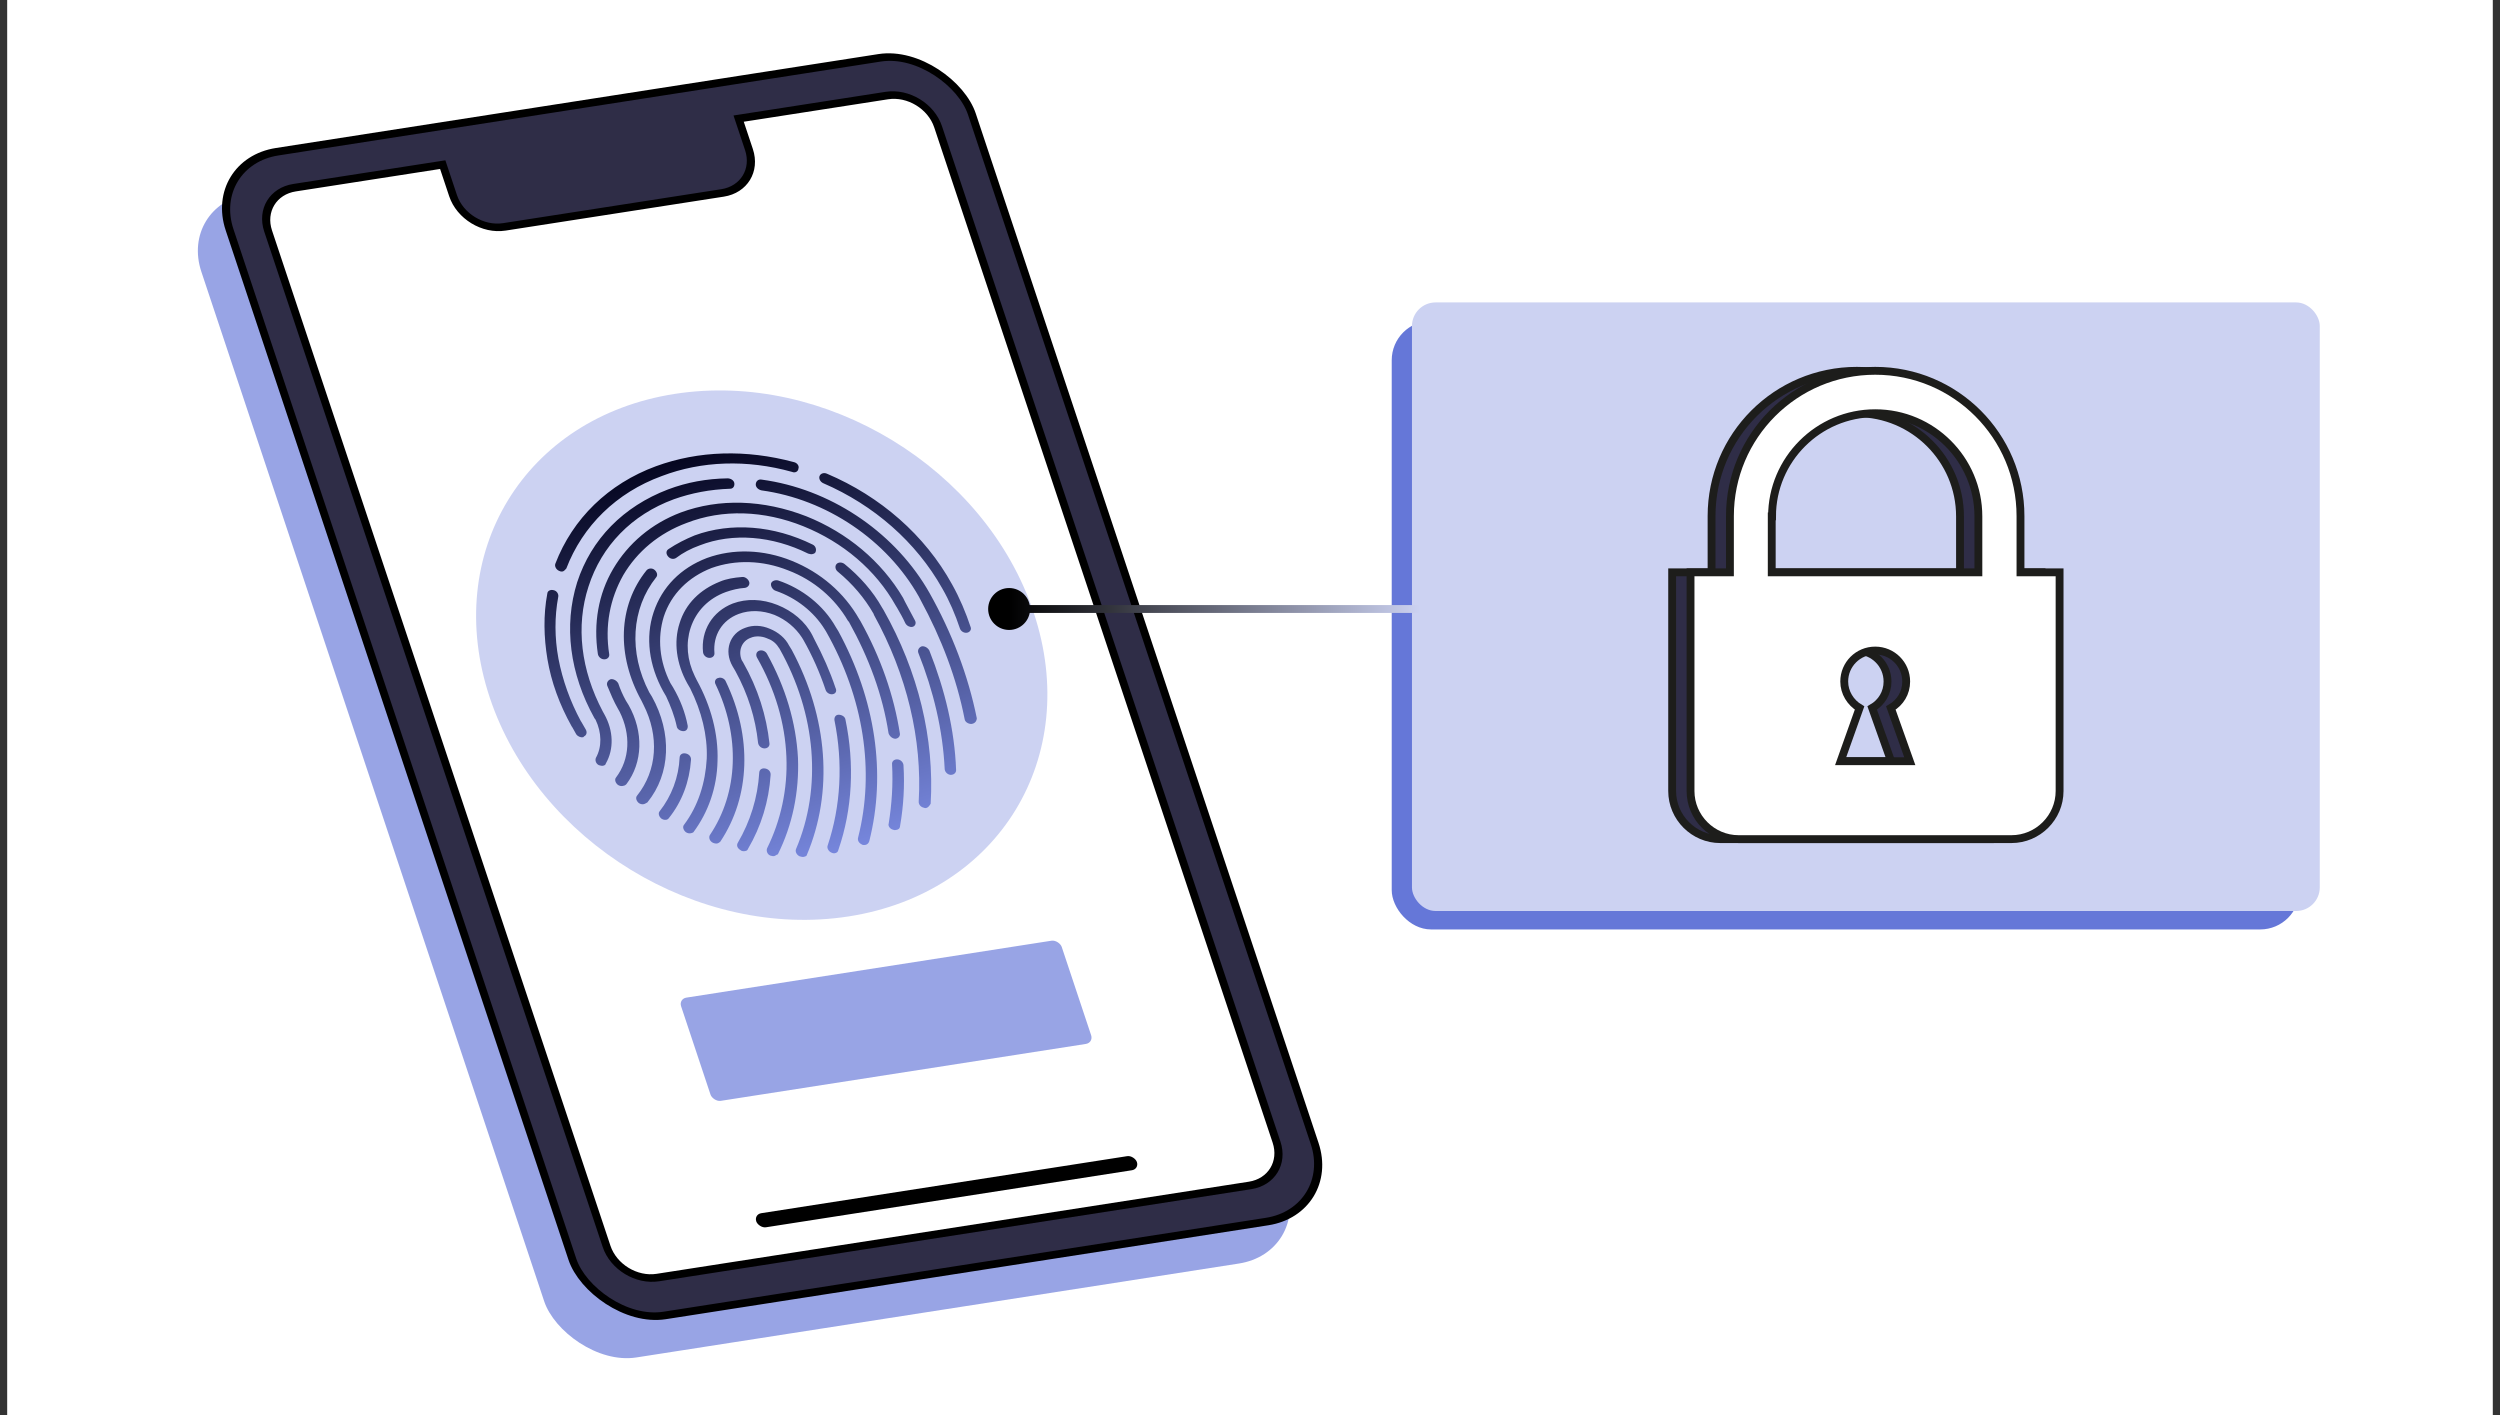
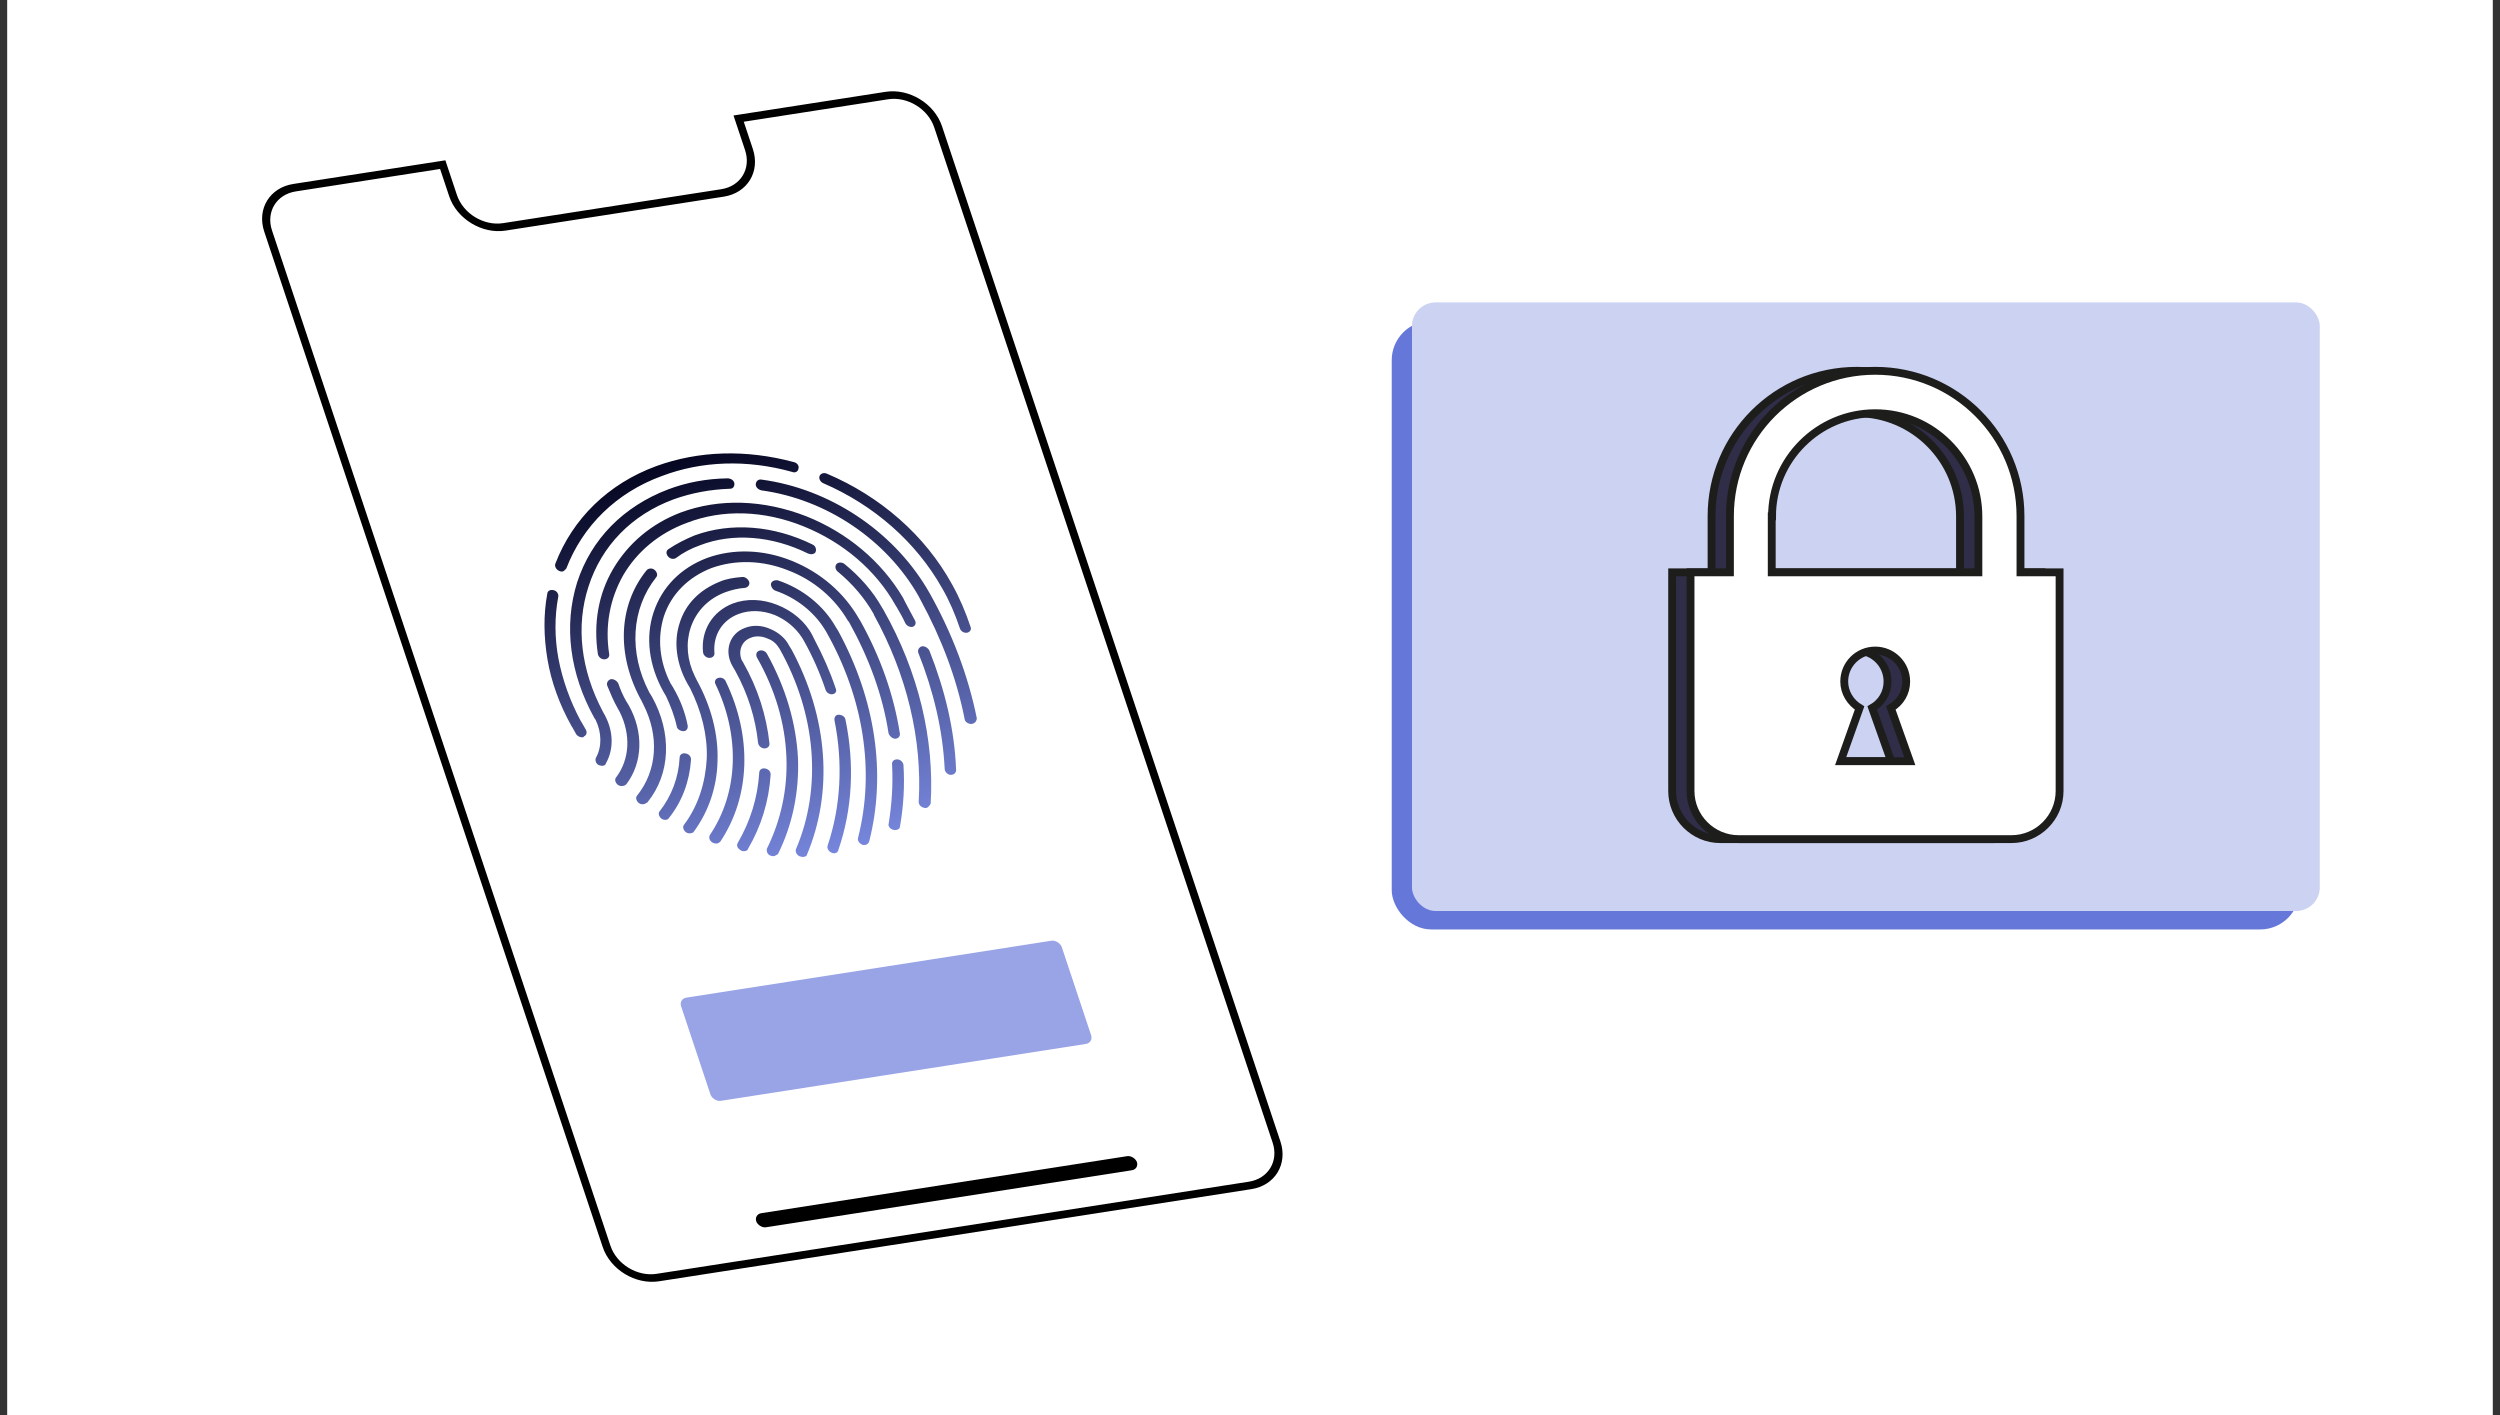
<svg xmlns="http://www.w3.org/2000/svg" width="318" height="180" viewBox="0 0 318 180" fill="none">
  <rect x="0" y="0" width="318" height="180" fill="#333333" stroke="none" />
  <rect width="316.17" height="180" transform="translate(0.914)" fill="white" />
-   <rect width="95.566" height="155.981" rx="9" transform="matrix(0.988 -0.154 0.316 0.949 22.77 26.027)" fill="#98A4E5" />
-   <rect width="95.566" height="155.981" rx="9" transform="matrix(0.988 -0.154 0.316 0.949 26.359 20.686)" fill="#2F2D47" stroke="black" />
-   <path fill-rule="evenodd" clip-rule="evenodd" d="M56.315 20.942L37.464 23.874C34.735 24.299 33.231 26.767 34.105 29.386L77.153 158.53C78.026 161.15 80.946 162.929 83.674 162.505L159.016 150.785C161.744 150.361 163.249 147.893 162.375 145.273L119.327 16.129C118.454 13.51 115.534 11.73 112.806 12.155L93.955 15.087L95.268 19.028C96.141 21.648 94.638 24.116 91.909 24.54L64.15 28.858C61.422 29.282 58.502 27.503 57.629 24.883L56.315 20.942Z" fill="white" />
  <path d="M56.315 20.942L56.809 20.865L56.651 20.391L56.157 20.468L56.315 20.942ZM93.955 15.087L93.796 14.613L93.302 14.689L93.46 15.164L93.955 15.087ZM95.268 19.028L94.774 19.105L95.268 19.028ZM57.629 24.883L57.135 24.96L57.629 24.883ZM37.622 24.349L56.473 21.416L56.157 20.468L37.306 23.4L37.622 24.349ZM34.599 29.309C33.813 26.952 35.166 24.731 37.622 24.349L37.306 23.4C34.304 23.867 32.65 26.581 33.611 29.463L34.599 29.309ZM77.647 158.453L34.599 29.309L33.611 29.463L76.659 158.607L77.647 158.453ZM83.516 162.031C81.06 162.413 78.433 160.811 77.647 158.453L76.659 158.607C77.619 161.489 80.831 163.446 83.832 162.979L83.516 162.031ZM158.858 150.311L83.516 162.031L83.832 162.979L159.174 151.259L158.858 150.311ZM161.881 145.35C162.667 147.708 161.313 149.929 158.858 150.311L159.174 151.259C162.175 150.793 163.83 148.078 162.869 145.196L161.881 145.35ZM118.833 16.206L161.881 145.35L162.869 145.196L119.821 16.052L118.833 16.206ZM112.964 12.629C115.419 12.247 118.047 13.848 118.833 16.206L119.821 16.052C118.861 13.171 115.649 11.213 112.648 11.68L112.964 12.629ZM94.113 15.561L112.964 12.629L112.648 11.68L93.796 14.613L94.113 15.561ZM93.46 15.164L94.774 19.105L95.762 18.951L94.449 15.01L93.46 15.164ZM94.774 19.105C95.56 21.463 94.207 23.684 91.751 24.066L92.067 25.014C95.068 24.547 96.723 21.833 95.762 18.951L94.774 19.105ZM91.751 24.066L63.992 28.384L64.309 29.332L92.067 25.014L91.751 24.066ZM63.992 28.384C61.537 28.766 58.909 27.164 58.123 24.806L57.135 24.96C58.095 27.842 61.307 29.799 64.309 29.332L63.992 28.384ZM58.123 24.806L56.809 20.865L55.821 21.019L57.135 24.96L58.123 24.806Z" fill="black" />
-   <circle cx="35.018" cy="35.018" r="35.018" transform="matrix(0.988 -0.154 0.316 0.949 51.23 55.496)" fill="#CCD2F2" />
  <path fill-rule="evenodd" clip-rule="evenodd" d="M71.106 72.611C71.205 72.671 71.38 72.72 71.53 72.697C71.709 72.669 71.81 72.558 71.932 72.424C71.965 72.389 71.998 72.352 72.035 72.314C74.107 66.906 78.389 62.671 84.169 60.557C89.221 58.633 95 58.417 100.756 60.027C101.129 60.197 101.532 59.982 101.562 59.598C101.691 59.274 101.396 58.864 100.972 58.779C94.892 57.143 88.863 57.322 83.435 59.305C77.379 61.538 72.844 65.963 70.643 71.696C70.514 72.02 70.733 72.441 71.106 72.611ZM72.721 92.403C72.742 92.436 72.765 92.468 72.791 92.497L73.284 93.379C73.456 93.656 73.829 93.826 74.129 93.779C74.204 93.767 74.28 93.756 74.255 93.683C74.607 93.553 74.713 93.157 74.517 92.808C74.419 92.633 74.328 92.476 74.236 92.32C74.144 92.163 74.052 92.007 73.955 91.832C73.933 91.793 73.907 91.755 73.879 91.721C72.515 89.186 71.56 86.518 71.034 83.783C70.544 81.126 70.529 78.471 71.013 75.891C71.067 75.578 70.847 75.157 70.423 75.071C70.075 74.974 69.647 75.116 69.617 75.5C69.106 78.237 69.169 81.036 69.633 83.849C70.12 86.734 71.157 89.609 72.721 92.403ZM119.844 74.827L119.842 74.824C116.543 68.96 111.178 64.252 104.713 61.462C104.34 61.292 104.121 60.871 104.25 60.547C104.379 60.223 104.806 60.081 105.179 60.251C111.991 63.138 117.676 68.096 121.095 74.318L121.1 74.325C122.077 76.071 122.853 77.924 123.478 79.801C123.575 80.09 123.37 80.425 122.994 80.484C122.618 80.542 122.221 80.3 122.101 79.939C121.524 78.208 120.773 76.428 119.844 74.827ZM97.964 108.824C98.138 108.872 98.313 108.921 98.463 108.898C98.538 108.886 98.62 108.835 98.702 108.785C98.784 108.734 98.866 108.683 98.941 108.671C100.791 104.967 101.672 100.731 101.503 96.43C101.262 91.912 99.921 87.413 97.551 83.151C97.356 82.802 96.908 82.644 96.556 82.774C96.204 82.905 96.099 83.301 96.294 83.65C98.592 87.696 99.861 91.978 100.03 96.279C100.201 100.352 99.323 104.361 97.576 107.897C97.447 108.221 97.591 108.654 97.964 108.824ZM94.695 108.268C94.545 108.292 94.295 108.255 94.172 108.122C93.775 107.88 93.654 107.519 93.859 107.184C95.42 104.512 96.385 101.476 96.577 98.258C96.607 97.874 96.935 97.671 97.359 97.757C97.783 97.843 98.054 98.18 98.024 98.564C97.804 101.939 96.812 105.13 95.149 107.97C95.071 108.21 94.921 108.233 94.695 108.268ZM101.714 108.923C101.888 108.972 102.062 109.021 102.213 108.997C102.438 108.962 102.64 108.855 102.616 108.783C106.023 100.737 105.322 91.28 100.708 82.659L100.366 82.105C99.902 81.19 99.012 80.418 97.918 79.981C96.898 79.532 95.774 79.479 94.793 79.859C92.809 80.548 92.054 82.791 93.179 84.742L93.546 85.368C95.157 88.306 96.093 91.349 96.427 94.486C96.472 94.858 96.817 95.184 97.218 95.198C97.617 95.212 97.921 94.936 97.876 94.564C97.497 91.055 96.417 87.578 94.511 84.231L94.339 83.954C93.879 82.811 94.321 81.527 95.527 81.112C96.08 80.874 96.88 80.901 97.527 81.18C98.149 81.387 98.669 81.762 99.012 82.316L99.16 82.521C103.827 90.829 104.579 100.202 101.25 108.008C101.121 108.332 101.341 108.753 101.714 108.923L101.714 108.923ZM91.207 107.293C91.056 107.317 90.807 107.28 90.608 107.159C90.211 106.917 90.142 106.472 90.296 106.22C93.943 100.794 94.162 93.624 91.023 87.051C90.827 86.702 91.008 86.294 91.383 86.236C91.735 86.105 92.207 86.336 92.328 86.697C95.687 93.69 95.462 101.317 91.61 107.079L91.61 107.079C91.483 107.174 91.357 107.27 91.207 107.293ZM105.018 87.759C105.138 88.12 105.535 88.362 105.911 88.304C106.287 88.245 106.492 87.91 106.272 87.488C105.574 85.395 104.651 83.337 103.577 81.302L103.334 80.809C102.432 79.051 100.799 77.711 98.883 76.946C96.968 76.181 94.968 76.113 93.209 76.766C90.62 77.776 89.137 80.208 89.426 82.972C89.471 83.345 89.817 83.671 90.217 83.684C90.617 83.698 90.921 83.423 90.876 83.051C90.68 80.803 91.856 78.874 93.967 78.091C95.374 77.568 96.974 77.623 98.516 78.218C99.984 78.825 101.196 79.851 102.005 81.092L102.176 81.369C103.325 83.392 104.296 85.594 105.018 87.759ZM106.17 108.533C106.019 108.557 105.845 108.508 105.746 108.448C105.373 108.278 105.153 107.856 105.283 107.533C106.948 102.567 107.246 97.054 106.142 91.608C106.097 91.235 106.302 90.9 106.701 90.913C107.101 90.927 107.498 91.169 107.543 91.541C108.719 97.204 108.419 102.945 106.651 108.079C106.597 108.391 106.395 108.498 106.17 108.533ZM87.249 105.859C87.448 105.98 87.622 106.028 87.847 105.993C88.073 105.958 88.199 105.863 88.199 105.863C90.109 103.288 91.2 100.157 91.269 96.806C91.389 93.371 90.436 89.799 88.629 86.512L88.385 86.019C87.387 83.972 87.215 81.797 87.841 79.878C88.544 77.719 90.141 76.104 92.327 75.308C93.106 75.035 93.909 74.834 94.76 74.778C95.136 74.719 95.415 74.372 95.295 74.011C95.175 73.65 94.754 73.336 94.378 73.395C93.377 73.475 92.399 73.627 91.569 73.984C89.055 74.982 87.206 76.788 86.448 79.259C85.667 81.659 86.031 84.411 87.423 86.927L87.79 87.554C89.227 90.443 90.012 93.509 89.898 96.488C89.733 99.55 88.819 102.502 87.011 104.909C86.783 105.172 86.927 105.605 87.249 105.859ZM110.085 107.469L110.085 107.469C109.935 107.493 109.86 107.505 109.685 107.456C109.313 107.286 109.042 106.949 109.147 106.553C111.309 98.093 109.856 88.753 105.066 80.312L104.894 80.035C103.523 77.819 101.271 76.043 98.681 75.155C98.333 75.058 98.038 74.648 98.068 74.264C98.122 73.952 98.525 73.737 98.949 73.823C102.061 74.857 104.759 77.019 106.299 79.74L106.641 80.294C111.354 88.975 112.755 98.399 110.567 107.015C110.488 107.255 110.311 107.434 110.085 107.469ZM84.146 104.14C84.344 104.261 84.519 104.31 84.744 104.275C84.895 104.252 85.021 104.156 85.072 104.072C86.75 101.989 87.709 99.41 87.895 96.648C87.926 96.264 87.655 95.927 87.231 95.841C86.807 95.755 86.479 95.958 86.449 96.342C86.341 98.864 85.409 101.287 83.908 103.19C83.68 103.454 83.824 103.887 84.146 104.14ZM113.964 93.959L113.889 93.971C113.489 93.957 113.143 93.631 113.023 93.27C112.286 88.45 110.547 83.71 107.982 79.098L107.859 78.965C106.196 76.111 103.526 73.794 100.266 72.555C96.982 71.243 93.557 71.169 90.517 72.249C87.576 73.39 85.372 75.555 84.433 78.434C83.598 81.145 83.883 84.137 85.273 86.882L85.616 87.436C86.545 89.038 87.149 90.614 87.477 92.309C87.522 92.682 87.318 93.017 86.918 93.004C86.518 92.99 86.121 92.748 86.076 92.375C85.793 91.053 85.285 89.765 84.725 88.562L84.359 87.935C82.551 84.648 82.073 81.079 83.14 77.876C84.208 74.673 86.565 72.256 89.933 70.973C93.25 69.774 97.075 69.862 100.732 71.343C104.389 72.824 107.381 75.396 109.287 78.743L109.459 79.02C112.024 83.632 113.711 88.456 114.472 93.348C114.493 93.649 114.265 93.912 113.964 93.959ZM113.637 105.55C113.736 105.611 113.887 105.587 113.962 105.575C114.262 105.529 114.464 105.421 114.494 105.037C114.927 102.54 115.086 99.934 114.921 97.303C114.876 96.93 114.53 96.605 114.13 96.591C113.73 96.577 113.426 96.852 113.471 97.225C113.613 99.784 113.429 102.318 113.047 104.731C112.918 105.055 113.213 105.464 113.637 105.55ZM117.774 102.781C117.699 102.793 117.624 102.804 117.525 102.744C117.101 102.658 116.83 102.321 116.86 101.936C117.314 94.046 115.371 85.845 111.17 78.223L111.122 78.079C109.973 76.056 108.421 74.248 106.566 72.714C106.244 72.46 106.175 72.016 106.404 71.752C106.632 71.489 107.107 71.491 107.429 71.745C109.384 73.339 111.035 75.208 112.207 77.303L112.379 77.58C116.827 85.467 118.866 93.957 118.382 102.231C118.229 102.483 118.075 102.734 117.774 102.781ZM102.795 70.416C102.97 70.465 103.144 70.513 103.294 70.49C103.52 70.455 103.721 70.347 103.748 70.192C103.878 69.868 103.733 69.435 103.36 69.265C98.441 66.841 92.995 66.398 88.346 68.108C87.164 68.596 86.082 69.144 85.047 69.836C84.719 70.039 84.689 70.423 84.96 70.761C85.231 71.098 85.655 71.184 85.982 70.981C86.866 70.312 87.874 69.776 89.004 69.372C93.202 67.732 98.248 68.162 102.795 70.416ZM81.87 102.292C81.644 102.327 81.47 102.279 81.271 102.158C80.949 101.904 80.805 101.471 81.034 101.208C83.602 97.999 83.884 93.628 81.836 89.619L81.593 89.125C78.417 83.394 78.6 77.064 82.236 72.551C82.464 72.287 82.915 72.217 83.237 72.471C83.559 72.724 83.703 73.157 83.475 73.421C80.296 77.407 79.947 83.004 82.582 88.06L82.925 88.614C85.49 93.226 85.322 98.415 82.348 102.066C82.294 102.095 82.246 102.122 82.201 102.148L82.2 102.148L82.2 102.149L82.2 102.149C82.077 102.219 81.98 102.275 81.87 102.292ZM78.601 99.841C78.799 99.962 78.974 100.01 79.199 99.975C79.35 99.952 79.5 99.928 79.677 99.749C81.764 96.995 81.89 93.103 79.96 89.684L79.617 89.13C79.226 88.431 78.886 87.649 78.645 86.927C78.45 86.578 78.053 86.336 77.677 86.394C77.325 86.525 77.121 86.861 77.241 87.222C77.653 88.22 78.065 89.219 78.627 90.195L78.823 90.544C80.26 93.433 80.119 96.567 78.363 98.891C78.135 99.154 78.279 99.587 78.601 99.841ZM116.027 79.745C115.726 79.792 115.353 79.622 115.158 79.273C114.866 78.635 114.475 77.937 114.108 77.31L113.937 77.033C111.396 72.494 107.216 68.969 102.191 66.941C97.166 64.914 91.891 64.747 87.342 66.518C83.823 67.824 81.042 70.155 79.277 73.163C77.587 76.159 76.916 79.603 77.494 83.234C77.539 83.606 77.235 83.881 76.835 83.868C76.435 83.854 76.09 83.528 76.044 83.156C75.47 79.297 76.119 75.552 77.987 72.376C79.905 69.117 82.864 66.607 86.584 65.193C91.509 63.364 97.109 63.556 102.558 65.669C107.757 67.746 112.135 71.392 114.875 76.052L115.119 76.546L115.121 76.55C115.535 77.319 115.949 78.089 116.388 78.93C116.583 79.279 116.403 79.687 116.027 79.745ZM120.956 98.566L121.107 98.542C121.407 98.495 121.636 98.232 121.615 97.932C121.431 92.874 120.198 87.751 118.213 82.745C118.018 82.396 117.621 82.154 117.245 82.213C116.893 82.343 116.689 82.679 116.809 83.04C118.746 87.901 119.931 92.879 120.165 97.853C120.21 98.226 120.556 98.552 120.956 98.566ZM76.682 97.406C76.532 97.429 76.357 97.38 76.183 97.332C75.81 97.162 75.666 96.729 75.795 96.405C76.589 94.991 76.537 93.177 75.759 91.552L75.611 91.347C72.46 85.688 71.69 79.582 73.413 74.075C75.211 68.557 79.291 64.43 84.972 62.256C87.359 61.353 89.891 60.883 92.567 60.847C92.967 60.86 93.364 61.102 93.409 61.475C93.455 61.847 93.25 62.183 92.85 62.169C90.348 62.255 87.967 62.701 85.705 63.508C80.353 65.48 76.525 69.416 74.856 74.61C73.214 79.648 73.891 85.237 76.673 90.498L76.868 90.848C78.041 92.943 78.11 95.285 77.061 97.119C77.034 97.275 76.907 97.371 76.682 97.406ZM123.542 92.09L123.617 92.078C123.993 92.019 124.221 91.756 124.252 91.372C123.148 85.925 121.118 80.547 118.21 75.382L117.843 74.755C113.437 67.469 105.504 62.174 96.892 61.008C96.468 60.922 96.164 61.197 96.134 61.582C96.104 61.966 96.45 62.292 96.874 62.378C105.161 63.518 112.821 68.704 116.878 75.892L117.097 76.314C119.759 81.214 121.692 86.304 122.7 91.461C122.745 91.834 123.142 92.076 123.542 92.09Z" fill="url(#paint0_linear_6578_55698)" />
  <rect width="49.005" height="13.836" rx="1" transform="matrix(0.988 -0.154 0.316 0.949 86.32 127.051)" fill="#98A4E5" />
  <rect width="49.005" height="1.889" rx="0.944" transform="matrix(0.988 -0.154 0.316 0.949 95.898 154.464)" fill="black" />
  <rect x="177.027" y="40.816" width="115.472" height="77.409" rx="5" fill="#6577D8" />
  <rect x="179.602" y="38.469" width="115.472" height="77.409" rx="3" fill="#CCD2F2" />
-   <path d="M125.693 77.463C125.693 78.936 126.887 80.13 128.359 80.13C129.832 80.13 131.026 78.936 131.026 77.463C131.026 75.991 129.832 74.797 128.359 74.797C126.887 74.797 125.693 75.991 125.693 77.463ZM180.656 76.963H128.359V77.963H180.656V76.963Z" fill="url(#paint1_linear_6578_55698)" />
  <path d="M254.67 72.801V65.646C254.67 55.431 246.406 47.167 236.191 47.167C225.975 47.167 217.711 55.431 217.711 65.646V72.801H212.699V100.615C212.699 103.982 215.454 106.737 218.821 106.737H253.56C256.927 106.737 259.682 103.982 259.682 100.615V72.801H254.67ZM223.068 65.684C223.068 58.453 228.96 52.562 236.191 52.562C243.422 52.562 249.314 58.453 249.314 65.684V72.801H223.029V65.684H223.068ZM231.752 96.828L234.163 90.056C233.015 89.367 232.212 88.105 232.212 86.689C232.212 84.508 233.972 82.748 236.152 82.748C238.333 82.748 240.093 84.508 240.093 86.689C240.093 88.143 239.328 89.367 238.142 90.056L240.552 96.828H231.752Z" fill="#2F2D47" stroke="#1D1D1B" stroke-miterlimit="10" />
  <path d="M257.006 72.801V65.647C257.006 55.431 248.742 47.167 238.527 47.167C228.311 47.167 220.047 55.431 220.047 65.647V72.801H215.035V100.616C215.035 103.983 217.79 106.737 221.157 106.737H255.858C259.225 106.737 261.98 103.983 261.98 100.616V72.801H257.006ZM225.403 65.685C225.403 58.454 231.295 52.562 238.527 52.562C245.758 52.562 251.65 58.454 251.65 65.685V72.801H225.365V65.685H225.403ZM234.127 96.828L236.537 90.056C235.389 89.367 234.586 88.105 234.586 86.689C234.586 84.508 236.346 82.749 238.527 82.749C240.707 82.749 242.467 84.508 242.467 86.689C242.467 88.143 241.702 89.367 240.516 90.056L242.926 96.828H234.127Z" fill="white" stroke="#1D1D1B" stroke-miterlimit="10" />
  <defs>
    <linearGradient id="paint0_linear_6578_55698" x1="80.258" y1="57.955" x2="96.32" y2="111.376" gradientUnits="userSpaceOnUse">
      <stop stop-color="#010119" />
      <stop offset="1" stop-color="#7686DC" />
    </linearGradient>
    <linearGradient id="paint1_linear_6578_55698" x1="128.359" y1="77.963" x2="180.656" y2="77.963" gradientUnits="userSpaceOnUse">
      <stop />
      <stop offset="1" stop-color="#CCD2F2" />
    </linearGradient>
  </defs>
</svg>